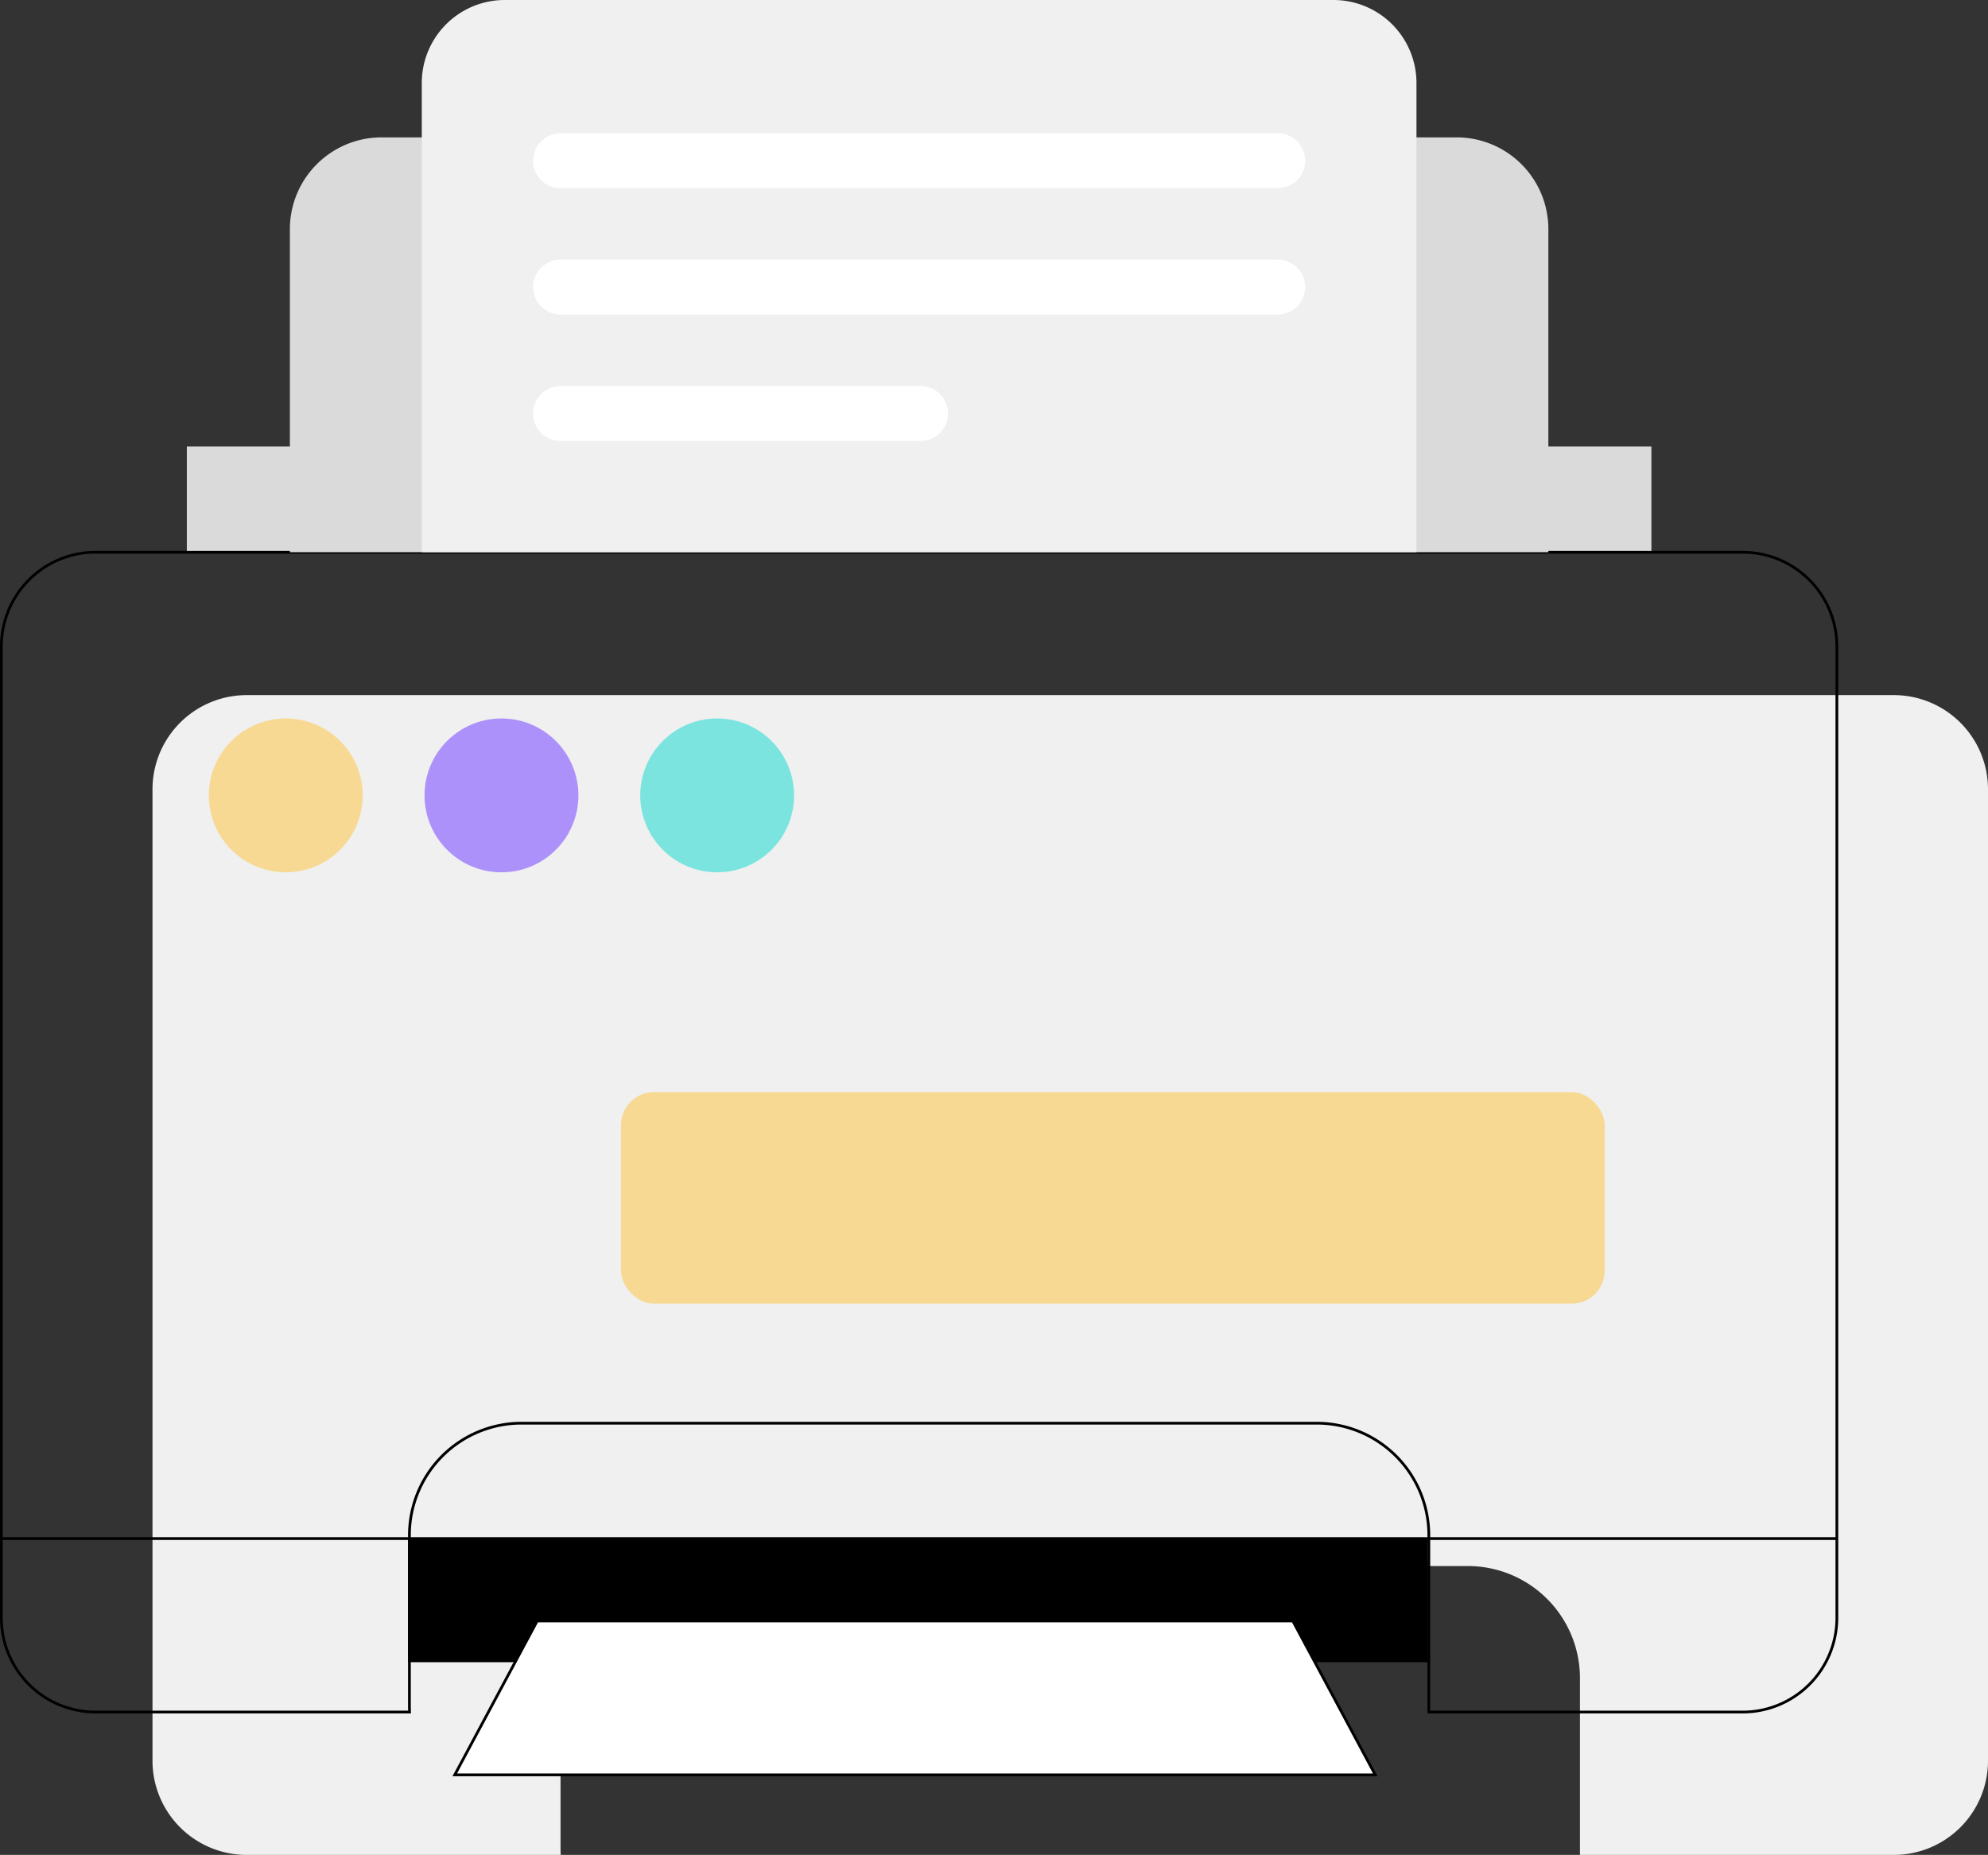
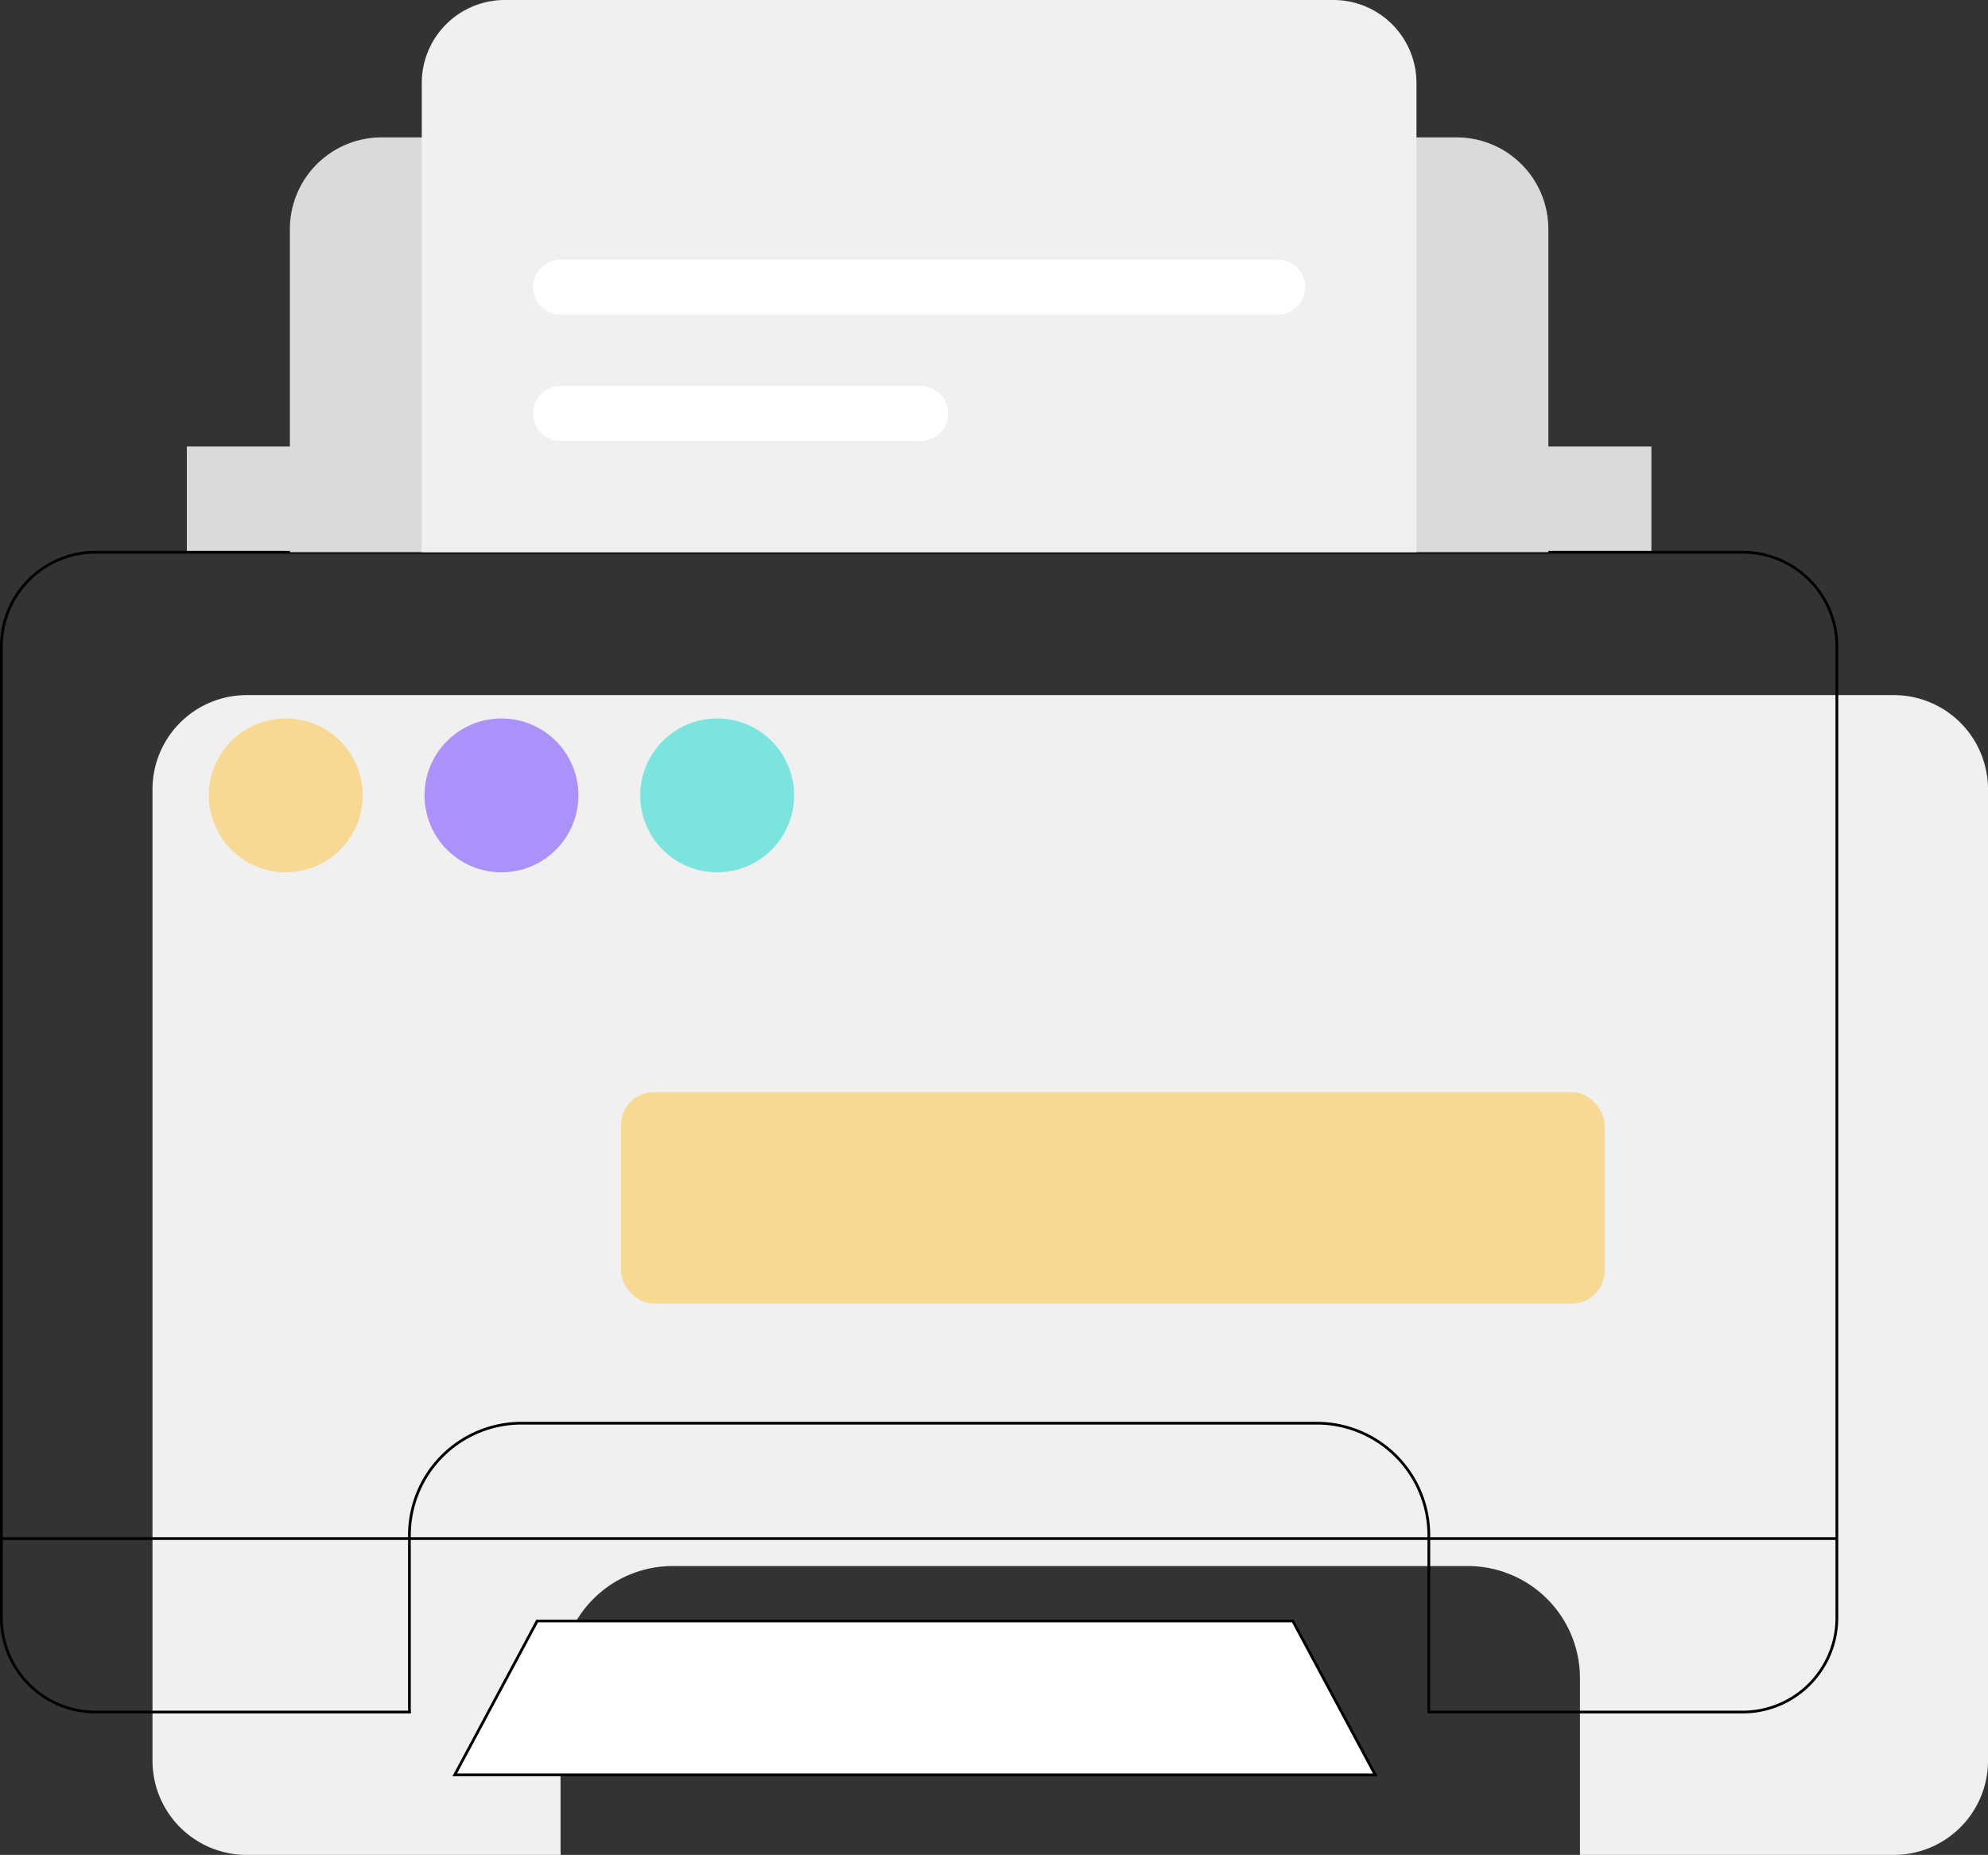
<svg xmlns="http://www.w3.org/2000/svg" viewBox="0 0 723.5 675.14">
  <rect x="0" y="0" width="723.5" height="675.14" fill="#333333" stroke="none" />
  <defs>
    <style>.cls-1{fill:#f0f0f0;}.cls-2,.cls-8{fill:none;}.cls-2,.cls-4{stroke:#000;}.cls-2,.cls-4,.cls-8{stroke-miterlimit:10;}.cls-3{fill:#dadada;}.cls-4{fill:#fff;}.cls-5{fill:#f7d994;}.cls-6{fill:#ad91fa;}.cls-7{fill:#7ce4df;}.cls-8{stroke:#fff;stroke-linecap:round;stroke-width:20px;}</style>
  </defs>
  <title>printer</title>
  <g id="Layer_2" data-name="Layer 2">
    <g id="Layer_1-2" data-name="Layer 1">
      <path class="cls-1" d="M689.21,253H89.79A34.29,34.29,0,0,0,55.5,287.29V640.85a34.29,34.29,0,0,0,34.29,34.29H204.05c0-.61-.05-1.21-.05-1.83V610.69A40.81,40.81,0,0,1,244.69,570H534.31A40.81,40.81,0,0,1,575,610.69v62.62c0,.62,0,1.22,0,1.83H689.21a34.29,34.29,0,0,0,34.29-34.29V287.29A34.29,34.29,0,0,0,689.21,253Z" />
      <path class="cls-2" d="M634.21,201H34.79A34.29,34.29,0,0,0,.5,235.29V588.85a34.29,34.29,0,0,0,34.29,34.29H149.05c0-.61-.05-1.21-.05-1.83V558.69A40.81,40.81,0,0,1,189.69,518H479.31A40.81,40.81,0,0,1,520,558.69v62.62c0,.62,0,1.22,0,1.83H634.21a34.29,34.29,0,0,0,34.29-34.29V235.29A34.29,34.29,0,0,0,634.21,201Z" />
      <rect class="cls-3" x="68" y="162.5" width="533" height="38" />
      <path class="cls-3" d="M138.9,50H530.1a33.4,33.4,0,0,1,33.4,33.4V201a0,0,0,0,1,0,0h-458a0,0,0,0,1,0,0V83.4A33.4,33.4,0,0,1,138.9,50Z" />
-       <rect x="148.5" y="560" width="371" height="45" />
      <line class="cls-2" x1="0.5" y1="560" x2="668.5" y2="560" />
      <polygon class="cls-4" points="470.5 590 195.5 590 165.5 646 500.5 646 470.5 590" />
      <path class="cls-1" d="M183.71,0H485.29A30.21,30.21,0,0,1,515.5,30.21V201a0,0,0,0,1,0,0h-362a0,0,0,0,1,0,0V30.21A30.21,30.21,0,0,1,183.71,0Z" />
      <rect class="cls-5" x="226" y="397.5" width="358" height="77" rx="12" ry="12" />
      <circle class="cls-5" cx="104" cy="289.5" r="28" />
      <circle class="cls-6" cx="182.5" cy="289.5" r="28" />
      <circle class="cls-7" cx="261" cy="289.5" r="28" />
-       <line class="cls-8" x1="204" y1="58.5" x2="465" y2="58.5" />
      <line class="cls-8" x1="204" y1="104.5" x2="465" y2="104.5" />
      <line class="cls-8" x1="204" y1="150.5" x2="335" y2="150.5" />
    </g>
  </g>
</svg>